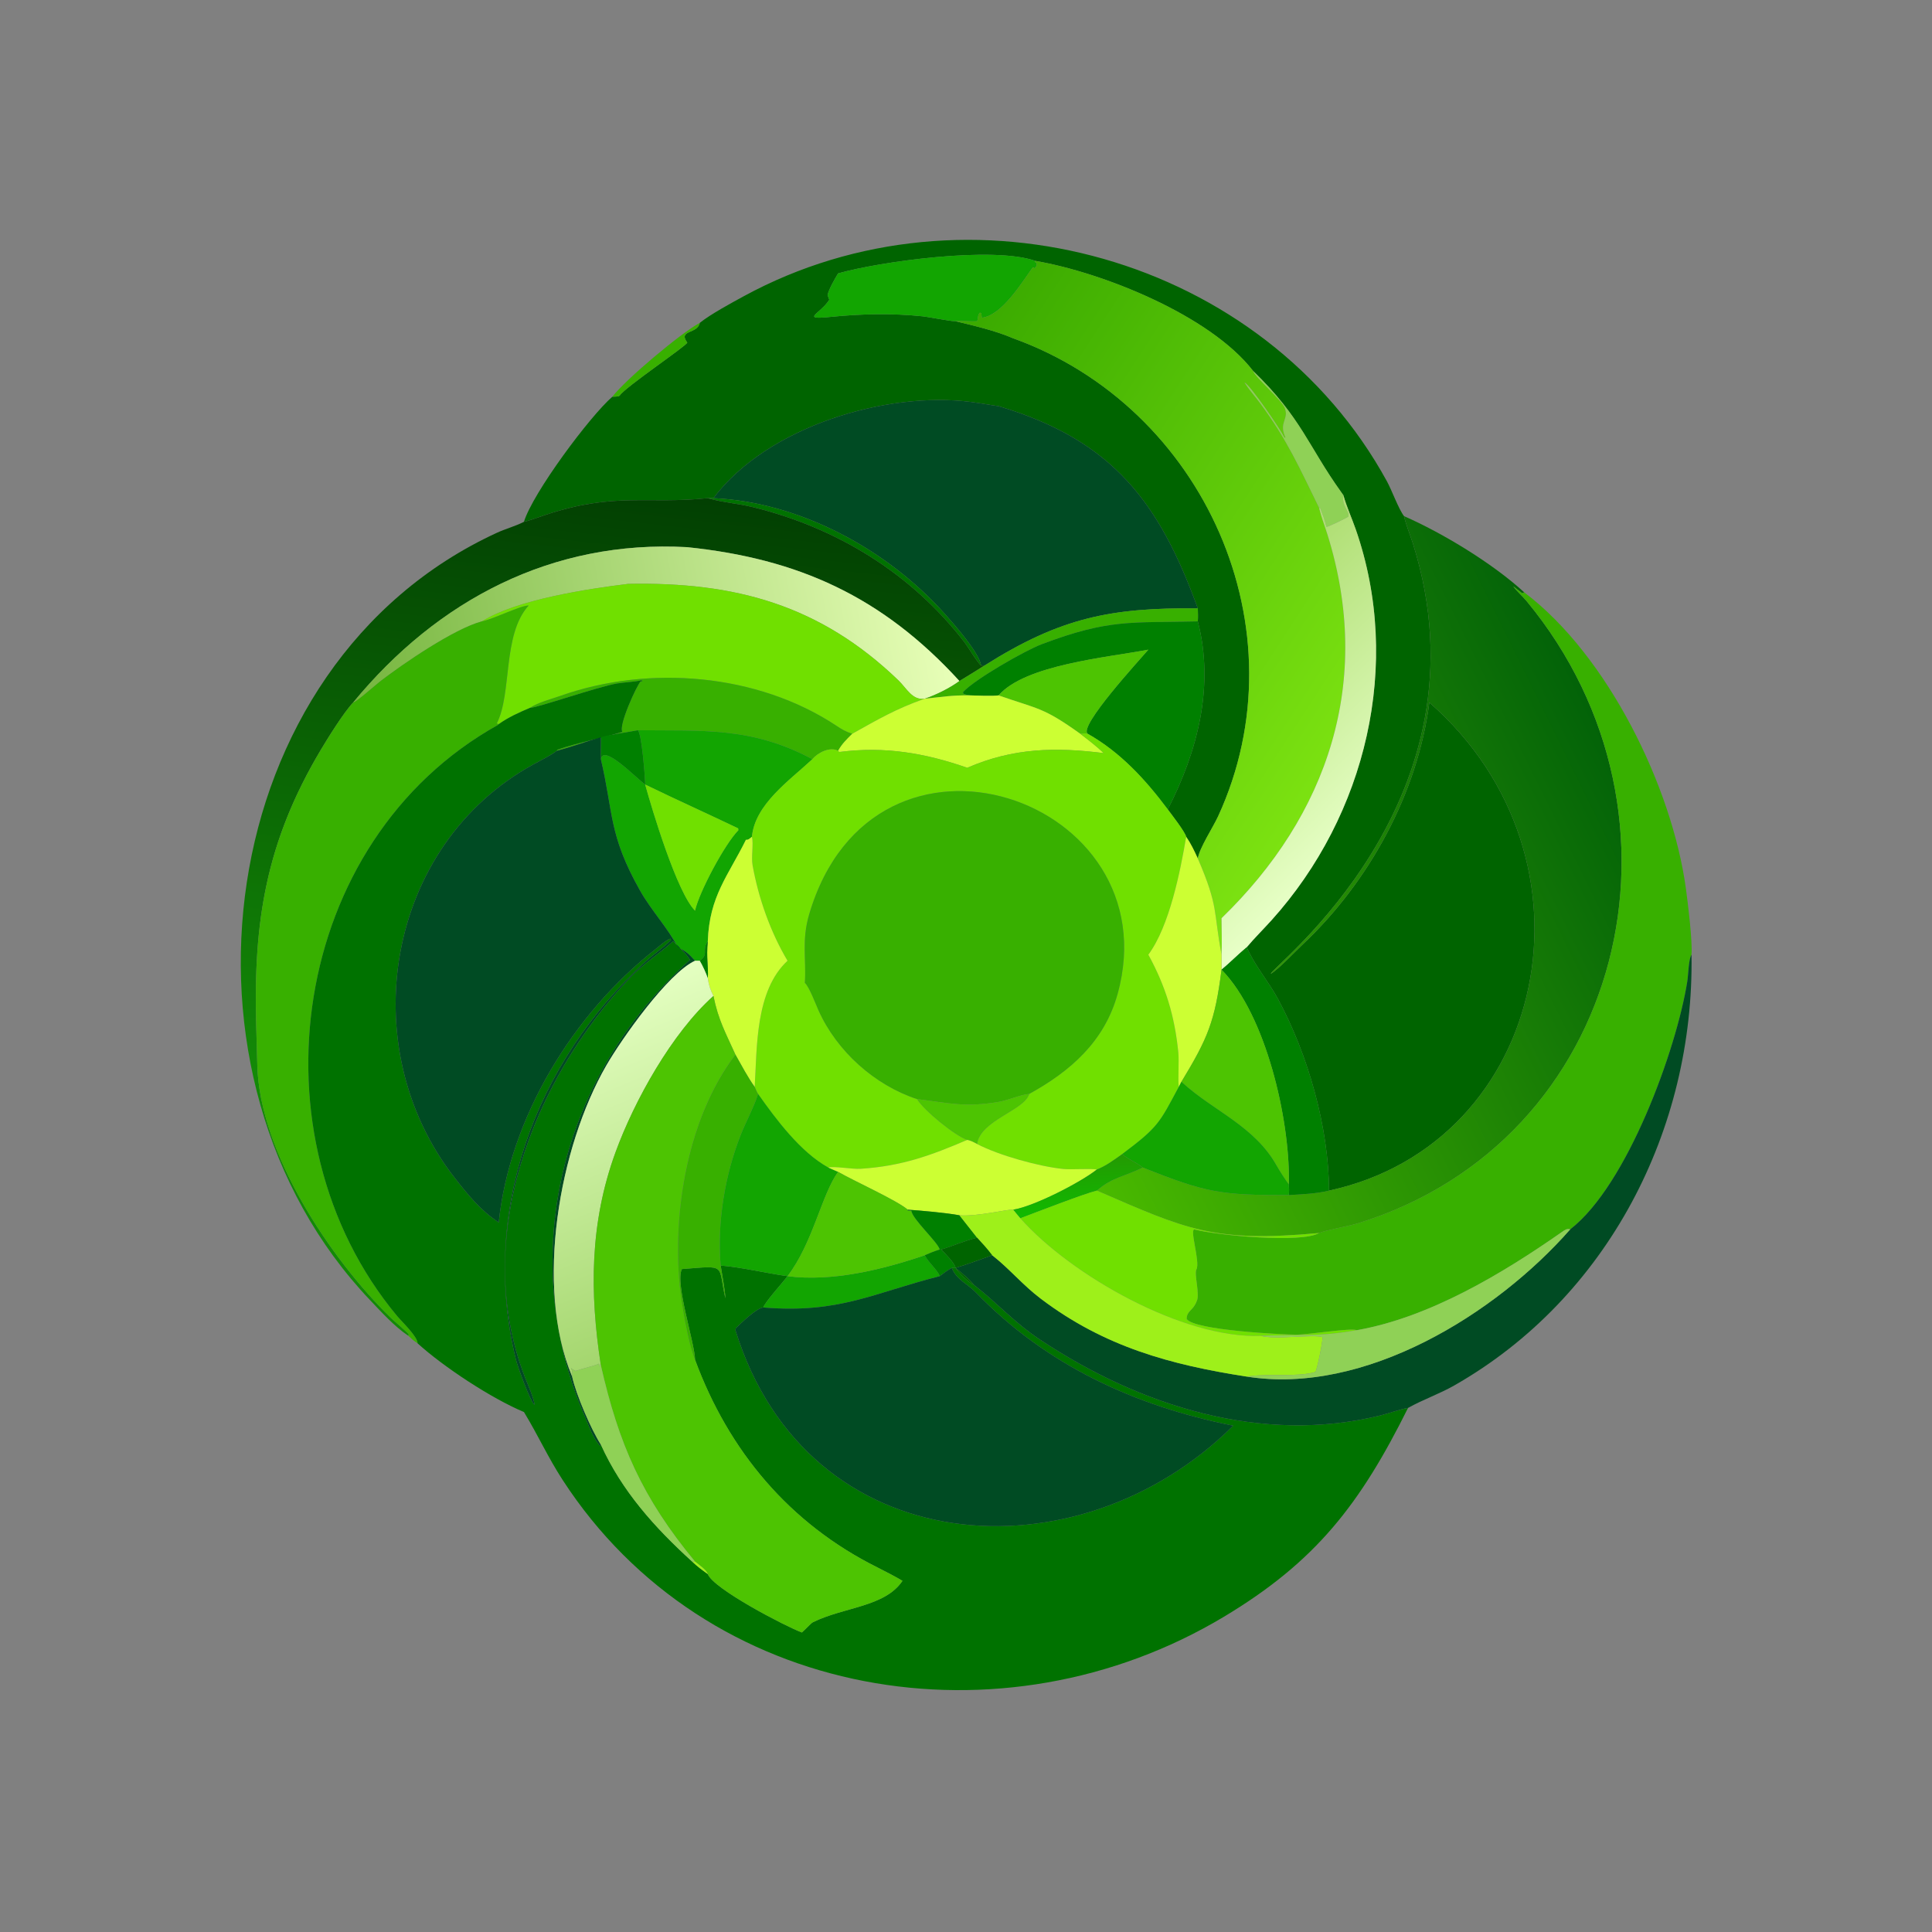
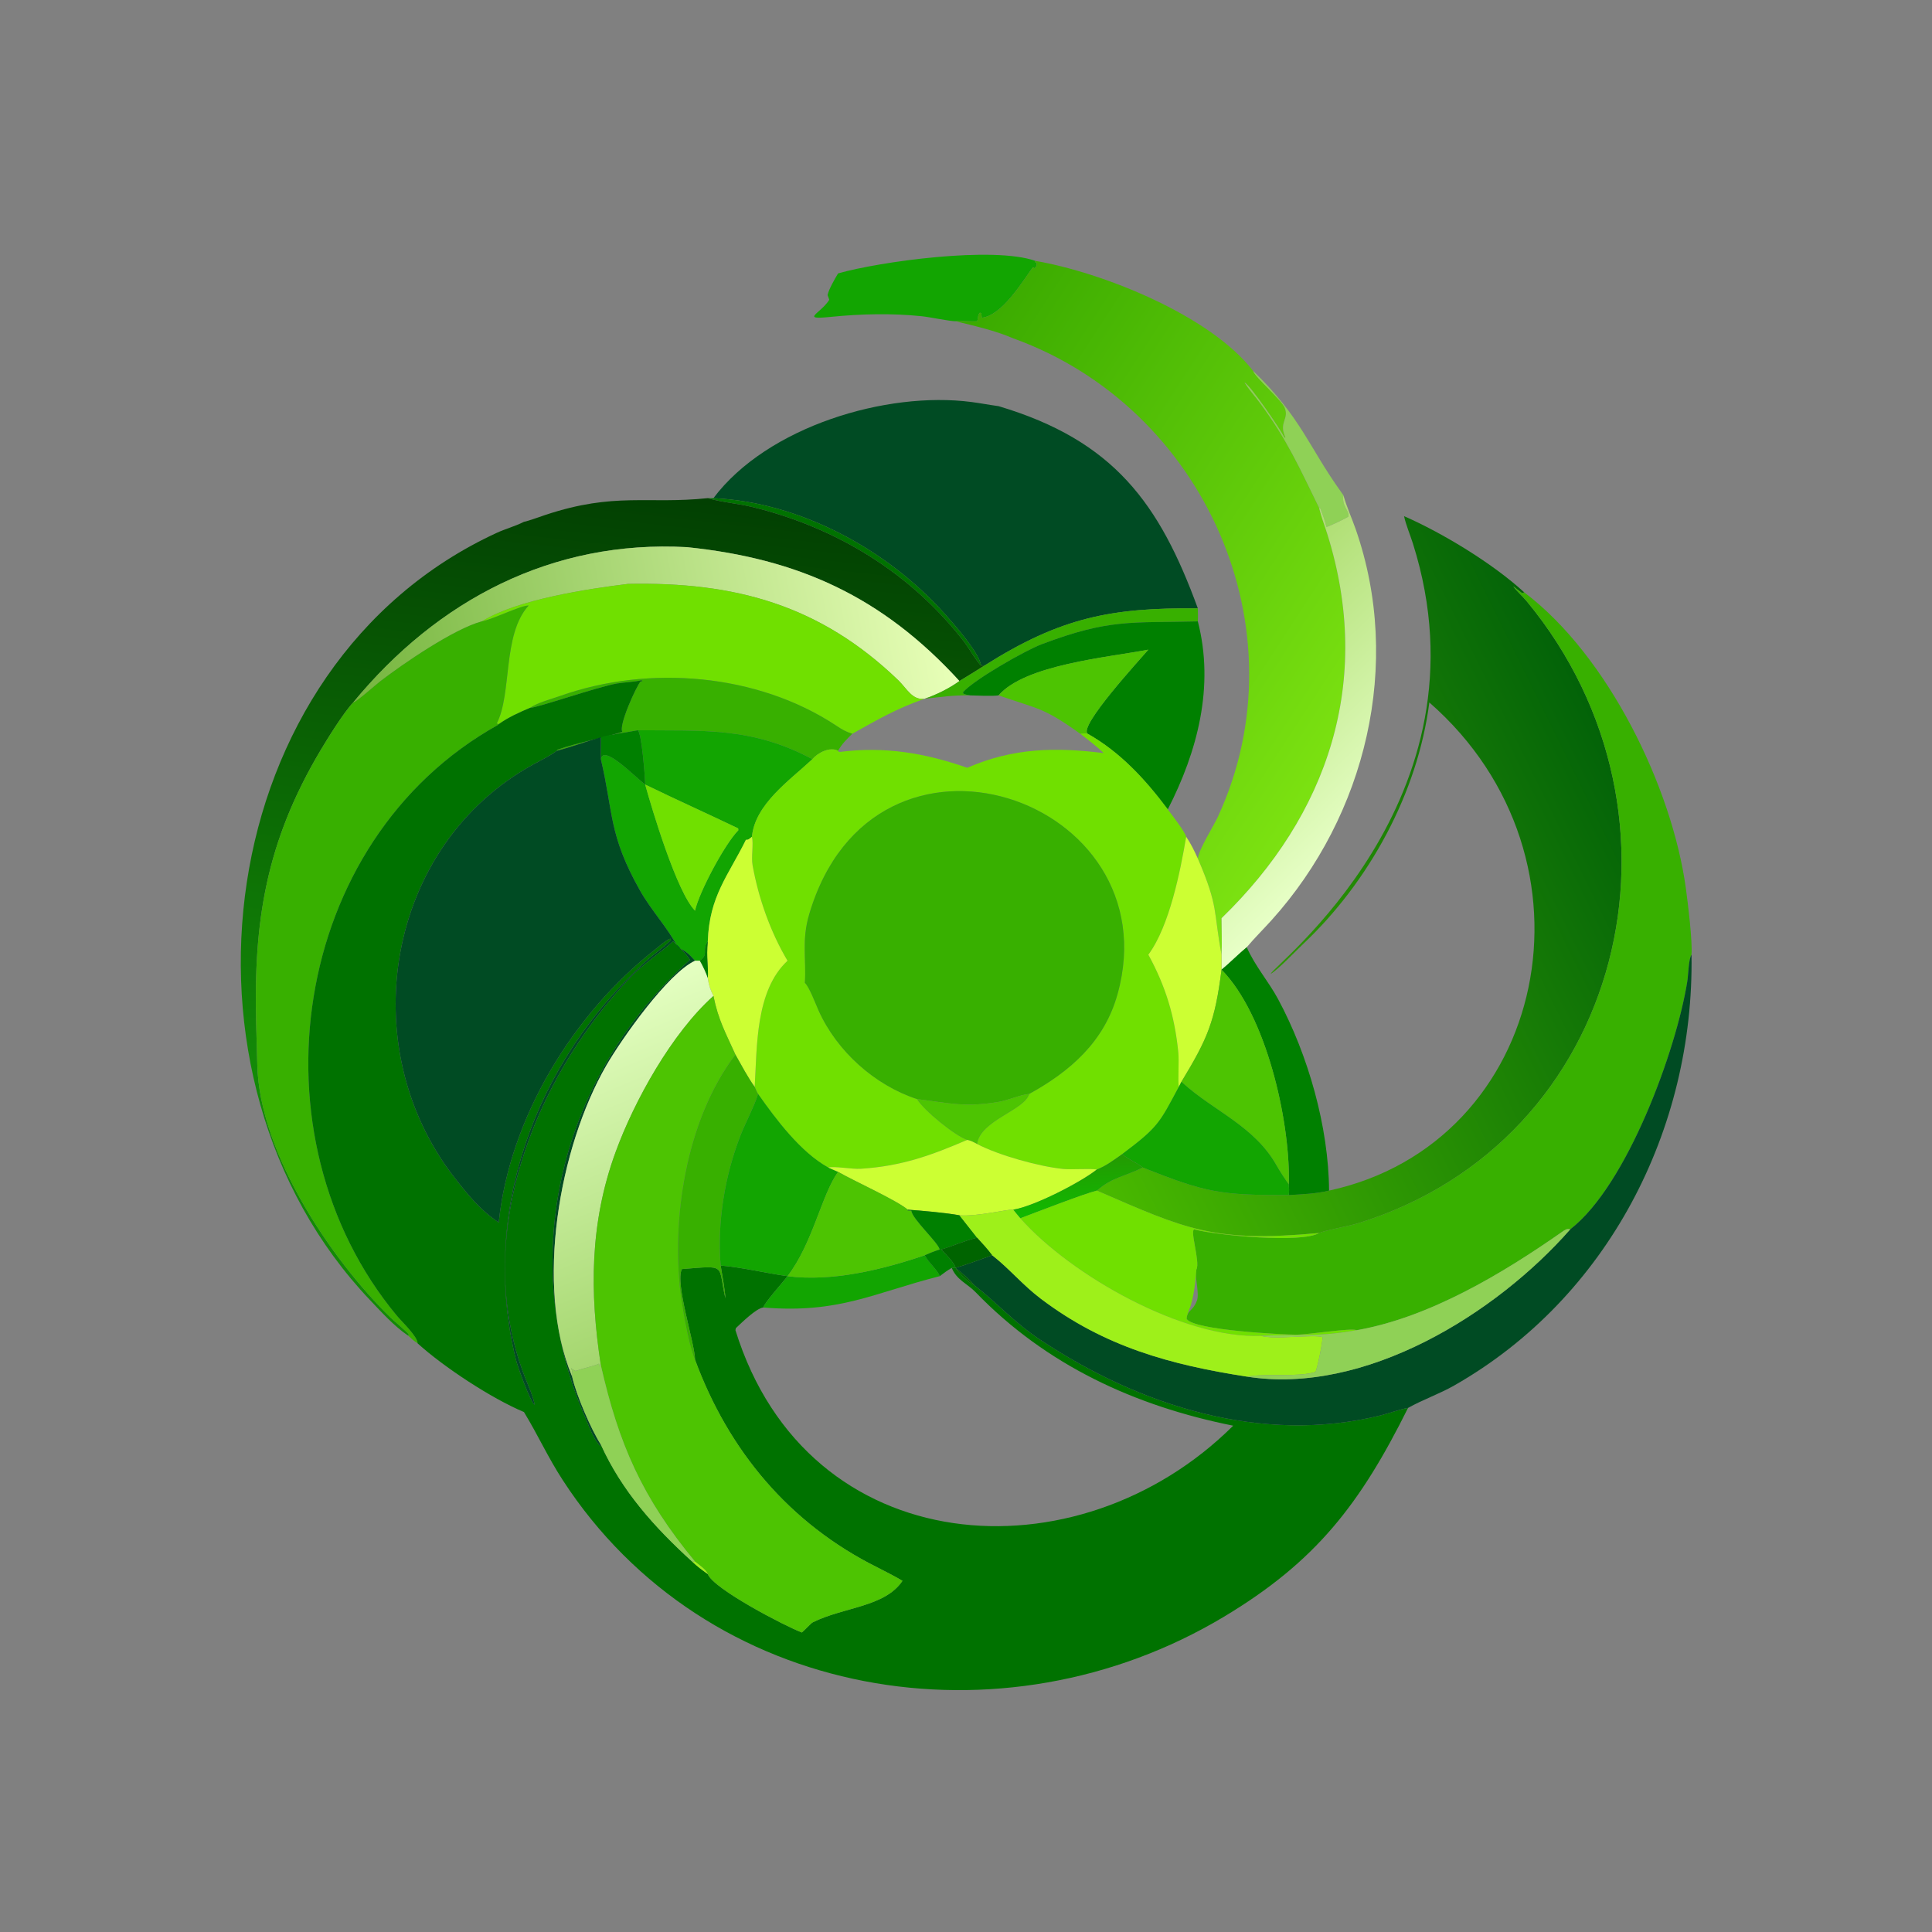
<svg xmlns="http://www.w3.org/2000/svg" width="1024" height="1024" viewBox="0 0 1024 1024">
  <rect x="0" y="0" width="1024" height="1024" fill="#808080" stroke="none" />
-   <path fill="#006400" transform="scale(2 2)" d="M274.41 69.144C263.213 65.165 233.108 69.32 222.104 72.452C221.269 73.825 219.609 76.722 219.314 78.191L219.767 79.442C217.434 83.181 211.897 84.816 220.127 83.979C228.08 83.171 236.363 82.985 244.32 83.808C246.33 84.016 251.832 85.159 253.223 85.133C258.211 86.341 263.825 87.632 268.512 89.662C319.16 107.9 345.584 166.912 322.788 216.385C321.485 219.213 317.822 224.804 317.436 227.523C316.53 225.517 315.601 223.567 314.353 221.753C314.014 220.386 310.516 215.902 309.474 214.498C317.324 199.173 321.902 181.943 317.436 164.672C317.509 163.443 317.471 162.441 317.436 161.219C307.288 133.423 295.194 116.741 264.633 107.636C262.227 107.307 259.839 106.85 257.439 106.536C234.943 103.59 203.347 113.04 189.067 132.012L187.579 132.012C171.527 133.698 162.979 130.361 144.622 136.43C143.407 136.831 139.844 138.138 138.85 138.287C141.202 130.621 156.313 110.306 162.277 105.141C162.839 105.091 164.01 105.163 164.253 104.792C165.701 102.579 181.948 91.659 182.133 90.793C179.621 87.36 184.837 88.601 185.442 85.57C188.222 83.325 193.859 80.271 197.081 78.516C256.551 46.121 335.078 68.122 367.564 127.58C368.875 129.979 370.628 134.889 372.084 136.783C372.594 139.105 373.697 141.703 374.425 144.002C395.955 212.038 336.546 256.502 336.786 258.074C338.862 256.815 343.285 252.11 345.242 250.268C362.786 233.753 375.704 210.194 378.788 186.16C426.274 227.643 410.227 302.986 352.215 315.522C352.113 298.65 346.67 279.574 338.7 264.764C336.179 260.08 332.64 256.104 330.398 251.027C332.448 248.588 334.882 246.187 337.017 243.814C362.059 215.986 371.695 175.918 359.276 140.254C358.233 137.257 356.889 134.373 356.011 131.236L355.393 130.363C346.664 118.19 344.922 110.716 332.109 98.324C320.677 83.517 292.072 72.165 274.41 69.144Z" />
  <path fill="#12A501" transform="scale(2 2)" d="M274.41 69.144L274.246 69.409L274.7 69.683C274.746 70.654 274.842 70.182 274.234 71.102L273.727 70.827C270.842 74.775 265.56 83.598 260.192 84.208L260.047 83.004L259.683 82.861C258.966 83.638 259.345 84.319 258.934 85.133C257.28 85.248 254.397 84.972 253.223 85.133C251.832 85.159 246.33 84.016 244.32 83.808C236.363 82.985 228.08 83.171 220.127 83.979C211.897 84.816 217.434 83.181 219.767 79.442L219.314 78.191C219.609 76.722 221.269 73.825 222.104 72.452C233.108 69.32 263.213 65.165 274.41 69.144Z" />
  <defs>
    <linearGradient id="gradient_0" gradientUnits="userSpaceOnUse" x1="239.295" y1="111.811" x2="361.259" y2="191.212">
      <stop offset="0" stop-color="#3AAA00" />
      <stop offset="1" stop-color="#7CE211" />
    </linearGradient>
  </defs>
  <path fill="url(#gradient_0)" transform="scale(2 2)" d="M258.934 85.133C259.345 84.319 258.966 83.638 259.683 82.861L260.047 83.004L260.192 84.208C265.56 83.598 270.842 74.775 273.727 70.827L274.234 71.102C274.842 70.182 274.746 70.654 274.7 69.683L274.246 69.409L274.41 69.144C292.072 72.165 320.677 83.517 332.109 98.324C332.604 99.974 339.64 105.968 340.478 108.098C341.617 110.995 339.063 111.846 340.419 115.343L340.662 115.976L340.394 115.949C339.386 113.889 331.363 102.068 329.806 101.38C331.034 103.288 332.538 104.947 333.891 106.771C341.179 116.601 344.464 124.165 349.583 134.577L349.682 135.002C350.184 137.098 351.121 139.512 351.771 141.59C363.962 180.53 351.944 216.016 323.721 243.33C323.73 246.187 323.867 250.238 323.721 252.999C321.529 241.398 323.019 240.455 317.436 227.523C317.822 224.804 321.485 219.213 322.788 216.385C345.584 166.912 319.16 107.9 268.512 89.662C263.825 87.632 258.211 86.341 253.223 85.133C254.397 84.972 257.28 85.248 258.934 85.133Z" />
-   <path fill="#38B000" transform="scale(2 2)" d="M162.277 105.141C165.813 100.538 180.434 88.245 185.442 85.57C184.837 88.601 179.621 87.36 182.133 90.793C181.948 91.659 165.701 102.579 164.253 104.792C164.01 105.163 162.839 105.091 162.277 105.141Z" />
  <path fill="#8FD156" transform="scale(2 2)" d="M349.583 134.577C344.464 124.165 341.179 116.601 333.891 106.771C332.538 104.947 331.034 103.288 329.806 101.38C331.363 102.068 339.386 113.889 340.394 115.949L340.662 115.976L340.419 115.343C339.063 111.846 341.617 110.995 340.478 108.098C339.64 105.968 332.604 99.974 332.109 98.324C344.922 110.716 346.664 118.19 355.393 130.363L356.011 131.236C355.524 134.216 357.586 135.181 357.343 136.902C356.962 137.218 352.195 139.573 351.51 139.622C351.145 137.938 350.497 136.337 349.898 134.726L349.583 134.577Z" />
  <path fill="#004B23" transform="scale(2 2)" d="M189.067 132.012C203.347 113.04 234.943 103.59 257.439 106.536C259.839 106.85 262.227 107.307 264.633 107.636C295.194 116.741 307.288 133.423 317.436 161.219C294.53 161.023 281.189 163.559 260.905 176.373L260.004 176.373C259.485 172.934 252.806 165.391 250.379 162.678C235.175 145.68 212.111 133.081 189.067 132.012Z" />
  <defs>
    <linearGradient id="gradient_1" gradientUnits="userSpaceOnUse" x1="317.586" y1="171.919" x2="362.66" y2="219.01">
      <stop offset="0" stop-color="#B0DF75" />
      <stop offset="1" stop-color="#E7FFC6" />
    </linearGradient>
  </defs>
  <path fill="url(#gradient_1)" transform="scale(2 2)" d="M349.583 134.577L349.898 134.726C350.497 136.337 351.145 137.938 351.51 139.622C352.195 139.573 356.962 137.218 357.343 136.902C357.586 135.181 355.524 134.216 356.011 131.236C356.889 134.373 358.233 137.257 359.276 140.254C371.695 175.918 362.059 215.986 337.017 243.814C334.882 246.187 332.448 248.588 330.398 251.027C328.14 252.892 325.685 255.405 323.721 256.963L323.721 252.999C323.867 250.238 323.73 246.187 323.721 243.33C351.944 216.016 363.962 180.53 351.771 141.59C351.121 139.512 350.184 137.098 349.682 135.002L349.583 134.577Z" />
  <path fill="#007200" transform="scale(2 2)" d="M187.579 132.012L189.067 132.012C212.111 133.081 235.175 145.68 250.379 162.678C252.806 165.391 259.485 172.934 260.004 176.373C259.073 175.714 256.558 171.463 255.634 170.261C241.531 151.927 221.623 139.746 199.236 134.332C195.436 133.413 191.359 133.13 187.783 132.074L187.579 132.012Z" />
  <defs>
    <linearGradient id="gradient_2" gradientUnits="userSpaceOnUse" x1="170.773" y1="130.874" x2="152.537" y2="293.77">
      <stop offset="0" stop-color="#024002" />
      <stop offset="1" stop-color="#138A07" />
    </linearGradient>
  </defs>
  <path fill="url(#gradient_2)" transform="scale(2 2)" d="M138.85 138.287C139.844 138.138 143.407 136.831 144.622 136.43C162.979 130.361 171.527 133.698 187.579 132.012L187.783 132.074C191.359 133.13 195.436 133.413 199.236 134.332C221.623 139.746 241.531 151.927 255.634 170.261C256.558 171.463 259.073 175.714 260.004 176.373L260.905 176.373C258.694 177.761 256.503 179.138 254.262 180.48C233.771 158.046 211.435 148.02 182.042 145C146.362 143.037 115.968 158.967 93.599 186.16C91.102 188.796 86.859 195.621 84.939 198.852C70.517 223.131 67.158 244.176 67.888 271.407L68.192 282.272C68.771 305.38 87.51 333.613 103.578 349.231C104.463 350.092 107.958 352.991 108.341 353.64L108.214 354.004C104.515 351.52 101.11 347.744 98.049 344.523C42.001 285.547 55.838 176.097 131.695 141.187C134.025 140.115 136.547 139.467 138.85 138.287Z" />
  <defs>
    <linearGradient id="gradient_3" gradientUnits="userSpaceOnUse" x1="427.726" y1="201.148" x2="273.016" y2="277.591">
      <stop offset="0" stop-color="#036308" />
      <stop offset="1" stop-color="#49B900" />
    </linearGradient>
  </defs>
  <path fill="url(#gradient_3)" transform="scale(2 2)" d="M372.084 136.783C382.326 141.268 395.651 149.353 403.93 156.974L403.408 157.232L401.016 155.38C402.087 156.813 403.467 157.968 404.605 159.344C451.565 216.151 430.525 302.442 359.735 324.226C357.34 324.963 351.303 326.009 349.583 326.761C321.605 329.355 314.348 325.795 290.687 315.522C294.74 311.948 298.265 311.725 302.851 309.406C319.727 316.099 323.363 316.744 341.548 316.709C345.106 316.488 348.748 316.367 352.215 315.522C410.227 302.986 426.274 227.643 378.788 186.16C375.704 210.194 362.786 233.753 345.242 250.268C343.285 252.11 338.862 256.815 336.786 258.074C336.546 256.502 395.955 212.038 374.425 144.002C373.697 141.703 372.594 139.105 372.084 136.783Z" />
  <defs>
    <linearGradient id="gradient_4" gradientUnits="userSpaceOnUse" x1="93.719" y1="185.836" x2="249.39" y2="156.702">
      <stop offset="0" stop-color="#75B53E" />
      <stop offset="1" stop-color="#E8FFB8" />
    </linearGradient>
  </defs>
  <path fill="url(#gradient_4)" transform="scale(2 2)" d="M93.599 186.16C115.968 158.967 146.362 143.037 182.042 145C211.435 148.02 233.771 158.046 254.262 180.48C251.726 182.344 248.083 184.166 245.081 185.158L245.081 185.158C241.8 185.699 240.254 182.388 238.114 180.327C217.323 160.297 194.767 154.164 166.438 154.737C155.94 156.027 136.935 158.853 127.687 164.672C120.355 166.617 106.777 175.919 100.772 180.54C99.522 181.502 94.403 186.073 93.599 186.16Z" />
  <path fill="#70E000" transform="scale(2 2)" d="M127.687 164.672C136.935 158.853 155.94 156.027 166.438 154.737C194.767 154.164 217.323 160.297 238.114 180.327C240.254 182.388 241.8 185.699 245.081 185.158C237.444 187.842 232.711 190.636 225.861 194.454C224.115 193.905 223.132 193.314 221.628 192.317C200.741 178.466 171.88 176.12 148.432 184.437C146.044 185.284 142.495 186.183 140.44 187.594C137.499 188.852 134.783 190.052 132.17 191.907C131.995 191.848 131.82 191.79 131.645 191.731C135.754 183.709 133.071 168.22 140.094 160.473C138.157 160.376 130.46 164.186 127.687 164.672Z" />
  <path fill="#38B000" transform="scale(2 2)" d="M403.93 156.974C426.135 173.721 443.118 208.612 446.782 235.49C447.321 239.439 448.555 249.459 448.265 252.999C447.492 254.161 447.441 258.259 447.161 260.026C444.297 278.131 431.23 314.119 416.14 325.775C415.183 325.565 414.778 325.893 413.938 326.48C398.212 337.475 378.841 349.138 359.549 352.514C357.934 351.858 346.691 353.719 343.464 353.699C339.917 353.677 316.578 352.554 314.474 349.555C314.472 347.307 316.25 347.332 317.137 344.81C318.038 343.144 316.419 337.599 317.054 336.447C318.175 334.415 314.932 325.049 316.727 325.871C322.677 327.361 344.774 329.545 349.583 326.761C351.303 326.009 357.34 324.963 359.735 324.226C430.525 302.442 451.565 216.151 404.605 159.344C403.467 157.968 402.087 156.813 401.016 155.38L403.408 157.232L403.93 156.974Z" />
  <path fill="#38B000" transform="scale(2 2)" d="M93.599 186.16C94.403 186.073 99.522 181.502 100.772 180.54C106.777 175.919 120.355 166.617 127.687 164.672C130.46 164.186 138.157 160.376 140.094 160.473C133.071 168.22 135.754 183.709 131.645 191.731C131.82 191.79 131.995 191.848 132.17 191.907C132.091 191.984 132.013 192.06 131.935 192.136C76.896 222.782 65.705 301.274 105.236 348.747C106.526 350.297 110.707 354.217 110.663 355.993C109.567 355.263 109.179 354.912 108.214 354.004L108.341 353.64C107.958 352.991 104.463 350.092 103.578 349.231C87.51 333.613 68.771 305.38 68.192 282.272L67.888 271.407C67.158 244.176 70.517 223.131 84.939 198.852C86.859 195.621 91.102 188.796 93.599 186.16Z" />
  <path fill="#38B000" transform="scale(2 2)" d="M260.905 176.373C281.189 163.559 294.53 161.023 317.436 161.219C317.471 162.441 317.509 163.443 317.436 164.672C299.702 165.111 294.036 163.934 276.063 170.726C271.625 172.404 258.151 180.111 255.191 183.455L255.356 183.862C256.164 184.157 256.308 184.159 257.135 184.285C251.936 184.221 250.009 184.677 245.081 185.158C248.083 184.166 251.726 182.344 254.262 180.48C256.503 179.138 258.694 177.761 260.905 176.373Z" />
  <path fill="green" transform="scale(2 2)" d="M257.135 184.285C256.308 184.159 256.164 184.157 255.356 183.862L255.191 183.455C258.151 180.111 271.625 172.404 276.063 170.726C294.036 163.934 299.702 165.111 317.436 164.672C321.902 181.943 317.324 199.173 309.474 214.498C303.566 206.602 296.92 199.334 288.251 194.454C285.76 192.529 301.873 175.04 304.325 172.165C293.547 174.227 271.67 176.131 264.633 184.285C262.963 184.527 258.966 184.336 257.135 184.285Z" />
  <path fill="#4DC402" transform="scale(2 2)" d="M264.633 184.285C271.67 176.131 293.547 174.227 304.325 172.165C301.873 175.04 285.76 192.529 288.251 194.454C287.599 194.28 286.96 194.396 286.277 194.454C276.402 187.38 275.297 188.003 264.633 184.285Z" />
  <path fill="#38B000" transform="scale(2 2)" d="M140.44 187.594C142.495 186.183 146.044 185.284 148.432 184.437C171.88 176.12 200.741 178.466 221.628 192.317C223.132 193.314 224.115 193.905 225.861 194.454C224.346 195.96 223.171 197.074 222.104 198.953C219.905 197.811 216.703 199.479 215.275 201.185C199.139 192.542 186.037 193.717 169.053 193.521C166.383 194.03 161.567 194.689 159.232 195.359C155.533 196.463 151.173 198.026 147.587 198.953L147.682 198.69C153.655 196.618 159.726 195.625 164.936 193.931C163.845 192.369 168.627 181.855 169.779 180.559L170.264 180.537L170.004 180.265C168.123 180.736 165.593 180.79 163.568 181.123C158.536 181.951 142.117 187.675 140.44 187.594Z" />
  <path fill="#007200" transform="scale(2 2)" d="M132.17 191.907C134.783 190.052 137.499 188.852 140.44 187.594C142.117 187.675 158.536 181.951 163.568 181.123C165.593 180.79 168.123 180.736 170.004 180.265L170.264 180.537L169.779 180.559C168.627 181.855 163.845 192.369 164.936 193.931C159.726 195.625 153.655 196.618 147.682 198.69L147.587 198.953C145.979 200.196 143.266 201.528 141.485 202.501C102.166 223.982 93.372 277.515 120.578 312.24C124.151 316.801 127.36 320.768 132.17 323.954C135.062 296.193 151.939 268.585 173.656 251.583C174.58 250.859 176.63 249.014 177.657 248.763L177.822 249.123C175.684 251.225 173.198 252.884 171.032 254.862C141.682 281.667 127.188 321.33 136.707 360.252C137.194 362.242 140.443 371.187 141.601 372.264C141.818 371.324 139.556 366.118 139.134 365.029C124.887 328.279 141.102 286.454 166.9 259.171C170.393 255.478 174.803 252.72 178.377 249.436C179.478 250.449 182.2 253.147 182.857 254.36C148.707 285 136.555 332.964 155.035 375.496C156.085 377.913 157.218 381.331 159.063 383.195L159.232 382.838C164.797 395.15 173.529 404.839 183.428 413.84C184.886 415.213 185.943 415.974 187.579 417.16C189.014 421.041 208.136 430.999 212.504 432.626C213.174 432.085 214.926 430.165 215.396 429.93C223.647 425.836 234.478 425.911 239.163 418.939C237.703 418.027 234.138 416.188 232.494 415.368C209.201 403.758 193.103 384.496 184.193 360.341C184.17 356.047 178.825 340.075 180.699 336.319C192.869 335.373 190.119 334.966 192.237 344.073C192.219 342.397 191.307 337.334 190.985 335.38C196.834 335.882 202.842 337.379 208.7 338.2C207.461 339.858 202.608 345.223 202.284 346.5C200.408 346.688 196.485 350.601 195.003 351.973L194.901 352.514C213.976 414.066 285.623 418.814 326.811 377.822C300.736 372.6 277.238 361.799 258.543 342.442C256.378 340.201 253.479 339.171 252.227 336.004L253.223 336.004C253.8 337.004 256.836 340.116 258.039 340.453L258.239 340.606C264.357 345.364 268.719 350.427 275.613 355.011C302.075 372.604 334.363 382.871 365.868 375.094C367.762 374.627 371.657 373.297 373.147 373.114C360.486 398.529 348.819 413.788 324.351 428.456C265.738 463.595 187.149 450.879 149.082 392.167C145.233 386.23 142.581 380.357 139.024 374.485L138.85 374.202C130.249 370.601 117.543 362.253 110.663 355.993C110.707 354.217 106.526 350.297 105.236 348.747C65.705 301.274 76.896 222.782 131.935 192.136C132.013 192.06 132.091 191.984 132.17 191.907Z" />
-   <path fill="#CF3" transform="scale(2 2)" d="M245.081 185.158C250.009 184.677 251.936 184.221 257.135 184.285C258.966 184.336 262.963 184.527 264.633 184.285C275.297 188.003 276.402 187.38 286.277 194.454C288.48 196.156 290.48 197.648 292.497 199.579C279.783 197.992 268.556 198.152 256.332 203.47C245.132 199.557 234.463 197.76 222.616 199.264C222.266 199.308 222.218 199.152 222.104 198.953C223.171 197.074 224.346 195.96 225.861 194.454C232.711 190.636 237.444 187.842 245.081 185.158L245.081 185.158Z" />
  <path fill="#12A501" transform="scale(2 2)" d="M169.053 193.521C186.037 193.717 199.139 192.542 215.275 201.185L215.04 201.408C209.237 206.822 200.037 213.181 199.272 221.753C198.793 222.115 198.32 222.657 197.683 222.542C192.996 232.053 187.974 237.495 187.579 249.436C185.849 251.944 187.989 252.831 185.442 254.61L184.193 254.61C182.414 252.653 181.944 252.213 179.622 251.027C176.895 245.796 172.618 241.333 169.618 236.018C161.232 221.16 162.593 215.43 159.232 201.185C159.879 197.146 168.099 205.734 170.978 207.914L170.97 207.541C170.917 205.564 170.058 194.475 169.053 193.521ZM184.193 241.342C185.278 236.405 192.052 223.7 195.674 220.024L195.621 219.522C187.396 215.586 179.336 211.969 170.978 207.914C172.752 214.375 179.384 236.521 184.193 241.342Z" />
  <path fill="green" transform="scale(2 2)" d="M159.232 195.359C161.567 194.689 166.383 194.03 169.053 193.521C170.058 194.475 170.917 205.564 170.97 207.541L170.978 207.914C168.099 205.734 159.879 197.146 159.232 201.185C159.149 199.68 159.275 197.096 159.232 195.359Z" />
  <path fill="#70E000" transform="scale(2 2)" d="M286.277 194.454C286.96 194.396 287.599 194.28 288.251 194.454C296.92 199.334 303.566 206.602 309.474 214.498C310.516 215.902 314.014 220.386 314.353 221.753C312.817 230.806 309.933 245.45 304.325 252.999C308.899 261.352 311.302 269.253 312.263 278.845C312.504 281.26 312.125 286.261 312.387 288.047C307.25 297.631 307.007 298.649 297.373 305.866C295.302 307.329 293.041 309.033 290.687 309.926C288.937 309.618 283.966 310.006 281.753 309.786C275.387 309.152 264.652 306.175 258.934 303.175C259.765 296.886 271.559 294.241 272.753 289.9C283.63 283.897 292.653 276.073 296.16 263.453C310.602 211.496 231.524 184.104 214.425 242.363C212.428 249.166 213.698 254.001 213.305 260.477C214.453 261.492 216.183 266.123 216.928 267.785C221.775 278.586 231.779 287.569 243.025 291.268C244.774 294.212 253.017 300.969 256.332 302.084C246.6 306.255 238.898 309.052 228.048 309.741C225.829 309.881 221.077 308.987 219.492 309.406C212.137 305.36 205.58 296.552 200.889 289.9C200.587 289.428 200.243 288.585 199.998 288.047C200.639 277.465 200.148 262.546 208.7 254.61C204.167 246.987 201.011 238.049 199.44 229.317C199.035 227.066 199.735 223.685 199.272 221.753C200.037 213.181 209.237 206.822 215.04 201.408L215.275 201.185C216.703 199.479 219.905 197.811 222.104 198.953C222.218 199.152 222.266 199.308 222.616 199.264C234.463 197.76 245.132 199.557 256.332 203.47C268.556 198.152 279.783 197.992 292.497 199.579C290.48 197.648 288.48 196.156 286.277 194.454Z" />
  <path fill="#004B23" transform="scale(2 2)" d="M147.587 198.953C151.173 198.026 155.533 196.463 159.232 195.359C159.275 197.096 159.149 199.68 159.232 201.185C162.593 215.43 161.232 221.16 169.618 236.018C172.618 241.333 176.895 245.796 179.622 251.027C181.944 252.213 182.414 252.653 184.193 254.61C176.967 257.924 164.687 275.403 160.655 282.405C148.217 304.002 141.627 340.863 151.623 364.812C152.675 369.633 156.616 378.73 159.232 382.838L159.063 383.195C157.218 381.331 156.085 377.913 155.035 375.496C136.555 332.964 148.707 285 182.857 254.36C182.2 253.147 179.478 250.449 178.377 249.436C174.803 252.72 170.393 255.478 166.9 259.171C141.102 286.454 124.887 328.279 139.134 365.029C139.556 366.118 141.818 371.324 141.601 372.264C140.443 371.187 137.194 362.242 136.707 360.252C127.188 321.33 141.682 281.667 171.032 254.862C173.198 252.884 175.684 251.225 177.822 249.123L177.657 248.763C176.63 249.014 174.58 250.859 173.656 251.583C151.939 268.585 135.062 296.193 132.17 323.954C127.36 320.768 124.151 316.801 120.578 312.24C93.372 277.515 102.166 223.982 141.485 202.501C143.266 201.528 145.979 200.196 147.587 198.953Z" />
  <path fill="#70E000" transform="scale(2 2)" d="M195.674 220.024C192.052 223.7 185.278 236.405 184.193 241.342C179.384 236.521 172.752 214.375 170.978 207.914C179.336 211.969 187.396 215.586 195.621 219.522L195.674 220.024Z" />
  <path fill="#38B000" transform="scale(2 2)" d="M272.753 289.9C270.206 290.16 267.266 291.568 264.644 292.012C255.64 293.537 251.345 292.29 243.025 291.268C231.779 287.569 221.775 278.586 216.928 267.785C216.183 266.123 214.453 261.492 213.305 260.477C213.698 254.001 212.428 249.166 214.425 242.363C231.524 184.104 310.602 211.496 296.16 263.453C292.653 276.073 283.63 283.897 272.753 289.9Z" />
  <path fill="#CF3" transform="scale(2 2)" d="M199.272 221.753C199.735 223.685 199.035 227.066 199.44 229.317C201.011 238.049 204.167 246.987 208.7 254.61C200.148 262.546 200.639 277.465 199.998 288.047C198.16 285.473 196.469 282.276 194.901 279.494C192.326 273.779 190.348 270.316 189.067 263.942C188.262 262.377 187.815 261.004 187.579 259.266C187.772 256.075 187.122 253.855 187.579 249.436C187.974 237.495 192.996 232.053 197.683 222.542C198.32 222.657 198.793 222.115 199.272 221.753Z" />
  <path fill="#CF3" transform="scale(2 2)" d="M304.325 252.999C309.933 245.45 312.817 230.806 314.353 221.753C315.601 223.567 316.53 225.517 317.436 227.523C323.019 240.455 321.529 241.398 323.721 252.999L323.721 256.963L323.721 256.963C321.984 270.732 320.033 275.233 313.09 286.681L312.387 288.047C312.125 286.261 312.504 281.26 312.263 278.845C311.302 269.253 308.899 261.352 304.325 252.999Z" />
  <path fill="green" transform="scale(2 2)" d="M185.442 254.61C187.989 252.831 185.849 251.944 187.579 249.436C187.122 253.855 187.772 256.075 187.579 259.266C187.185 257.984 186.133 255.755 185.442 254.61Z" />
  <path fill="green" transform="scale(2 2)" d="M323.721 256.963C325.685 255.405 328.14 252.892 330.398 251.027C332.64 256.104 336.179 260.08 338.7 264.764C346.67 279.574 352.113 298.65 352.215 315.522C348.748 316.367 345.106 316.488 341.548 316.709C341.658 315.517 341.63 315.09 341.548 313.881L341.568 312.814C341.744 296.664 335.599 269.085 323.721 256.963L323.721 256.963Z" />
  <path fill="#004B23" transform="scale(2 2)" d="M416.14 325.775C431.23 314.119 444.297 278.131 447.161 260.026C447.441 258.259 447.492 254.161 448.265 252.999C449.015 299.293 426.081 343.988 385.378 367.171C381.474 369.395 377.034 370.926 373.147 373.114C371.657 373.297 367.762 374.627 365.868 375.094C334.363 382.871 302.075 372.604 275.613 355.011C268.719 350.427 264.357 345.364 258.239 340.606L258.039 340.453C256.614 338.728 254.938 337.423 253.223 336.004C256.44 335.031 259.764 333.801 262.938 332.653L263.242 332.891C267.629 336.371 271.115 340.612 275.822 344.173C292.653 356.909 310.165 361.681 330.398 364.812C361.657 369.783 396.392 348.278 416.14 325.775Z" />
  <defs>
    <linearGradient id="gradient_5" gradientUnits="userSpaceOnUse" x1="185.523" y1="350.206" x2="151.43" y2="268.483">
      <stop offset="0" stop-color="#A4D66E" />
      <stop offset="1" stop-color="#E4FFC1" />
    </linearGradient>
  </defs>
  <path fill="url(#gradient_5)" transform="scale(2 2)" d="M151.623 364.812C141.627 340.863 148.217 304.002 160.655 282.405C164.687 275.403 176.967 257.924 184.193 254.61L185.442 254.61C186.133 255.755 187.185 257.984 187.579 259.266C187.815 261.004 188.262 262.377 189.067 263.942C178.083 273.764 168.115 291.645 163.1 305.416C156.265 324.187 156.255 342.52 159.232 361.831L158.927 362.176L158.747 361.378C157.789 361.905 154.159 362.735 152.555 363.31L151.599 362.833L151.532 362.515L151.413 362.734C151.701 363.443 151.755 364.054 151.623 364.812Z" />
  <path fill="#4DC402" transform="scale(2 2)" d="M323.721 256.963C335.599 269.085 341.744 296.664 341.568 312.814L341.548 313.881C340.653 312.685 339.025 310.164 338.307 308.882C332.452 298.419 321.557 294.404 313.416 286.98L313.09 286.681C320.033 275.233 321.984 270.732 323.721 256.963Z" />
  <path fill="#4DC402" transform="scale(2 2)" d="M189.067 263.942C190.348 270.316 192.326 273.779 194.901 279.494C181.711 296.788 177.623 323.753 180.598 344.593C181.103 348.132 182.751 357.326 184.193 360.341C193.103 384.496 209.201 403.758 232.494 415.368C234.138 416.188 237.703 418.027 239.163 418.939C234.478 425.911 223.647 425.836 215.396 429.93C214.926 430.165 213.174 432.085 212.504 432.626C208.136 430.999 189.014 421.041 187.579 417.16C187.275 416.06 185.174 414.633 184.193 413.84C170.104 396.807 163.988 382.699 159.232 361.831C156.255 342.52 156.265 324.187 163.1 305.416C168.115 291.645 178.083 273.764 189.067 263.942Z" />
  <path fill="#38B000" transform="scale(2 2)" d="M184.193 360.341C182.751 357.326 181.103 348.132 180.598 344.593C177.623 323.753 181.711 296.788 194.901 279.494C196.469 282.276 198.16 285.473 199.998 288.047C200.243 288.585 200.587 289.428 200.889 289.9L200.777 290.258C199.722 293.554 197.632 297.371 196.309 300.723C192.13 311.31 189.998 323.931 190.985 335.38C191.307 337.334 192.219 342.397 192.237 344.073C190.119 334.966 192.869 335.373 180.699 336.319C178.825 340.075 184.17 356.047 184.193 360.341Z" />
  <path fill="#12A501" transform="scale(2 2)" d="M313.09 286.681L313.416 286.98C321.557 294.404 332.452 298.419 338.307 308.882C339.025 310.164 340.653 312.685 341.548 313.881C341.63 315.09 341.658 315.517 341.548 316.709C323.363 316.744 319.727 316.099 302.851 309.406C301.032 307.956 299.101 307.322 297.373 305.866C307.007 298.649 307.25 297.631 312.387 288.047L313.09 286.681Z" />
  <path fill="#4DC402" transform="scale(2 2)" d="M243.025 291.268C251.345 292.29 255.64 293.537 264.644 292.012C267.266 291.568 270.206 290.16 272.753 289.9C271.559 294.241 259.765 296.886 258.934 303.175C257.835 302.597 257.512 302.376 256.332 302.084C253.017 300.969 244.774 294.212 243.025 291.268Z" />
  <path fill="#12A501" transform="scale(2 2)" d="M190.985 335.38C189.998 323.931 192.13 311.31 196.309 300.723C197.632 297.371 199.722 293.554 200.777 290.258L200.889 289.9C205.58 296.552 212.137 305.36 219.492 309.406L222.104 310.555C217.739 316.55 215.449 329.384 208.7 338.2C220.577 339.734 233.865 336.458 245.081 332.653C246.006 334.572 248.579 336.657 249.033 338.2C231.487 342.639 222.461 348.161 202.284 346.5C202.608 345.223 207.461 339.858 208.7 338.2C202.842 337.379 196.834 335.882 190.985 335.38Z" />
  <path fill="#CF3" transform="scale(2 2)" d="M256.332 302.084C257.512 302.376 257.835 302.597 258.934 303.175C264.652 306.175 275.387 309.152 281.753 309.786C283.966 310.006 288.937 309.618 290.687 309.926C286.389 313.352 273.96 319.729 268.512 320.576C267.388 320.361 258.906 322.461 254.262 322.065C250.994 321.432 243.885 320.797 240.563 320.576C237.705 318.111 226.292 312.973 222.104 310.555L219.492 309.406C221.077 308.987 225.829 309.881 228.048 309.741C238.898 309.052 246.6 306.255 256.332 302.084Z" />
  <defs>
    <linearGradient id="gradient_6" gradientUnits="userSpaceOnUse" x1="285.774" y1="321.375" x2="285.156" y2="307.009">
      <stop offset="0" stop-color="#11B900" />
      <stop offset="1" stop-color="#239B02" />
    </linearGradient>
  </defs>
  <path fill="url(#gradient_6)" transform="scale(2 2)" d="M290.687 309.926C293.041 309.033 295.302 307.329 297.373 305.866C299.101 307.322 301.032 307.956 302.851 309.406C298.265 311.725 294.74 311.948 290.687 315.522C287.208 316.375 274.71 321.234 270.386 322.851C269.784 322.186 269.092 321.285 268.512 320.576C273.96 319.729 286.389 313.352 290.687 309.926Z" />
  <path fill="#4DC402" transform="scale(2 2)" d="M222.104 310.555C226.292 312.973 237.705 318.111 240.563 320.576L240.51 320.779L241.538 320.838C241.606 322.912 248.669 329.308 249.033 331.133C247.505 331.622 246.553 332.012 245.081 332.653C233.865 336.458 220.577 339.734 208.7 338.2C215.449 329.384 217.739 316.55 222.104 310.555Z" />
-   <path fill="#70E000" transform="scale(2 2)" d="M270.386 322.851C274.71 321.234 287.208 316.375 290.687 315.522C314.348 325.795 321.605 329.355 349.583 326.761C344.774 329.545 322.677 327.361 316.727 325.871C314.932 325.049 318.175 334.415 317.054 336.447C316.419 337.599 318.038 343.144 317.137 344.81C316.25 347.332 314.472 347.307 314.474 349.555C316.578 352.554 339.917 353.677 343.464 353.699C346.691 353.719 357.934 351.858 359.549 352.514C349.549 354.335 343.493 353.597 334.118 354.004C313.557 354.845 283.833 338.005 270.386 322.851Z" />
+   <path fill="#70E000" transform="scale(2 2)" d="M270.386 322.851C274.71 321.234 287.208 316.375 290.687 315.522C314.348 325.795 321.605 329.355 349.583 326.761C344.774 329.545 322.677 327.361 316.727 325.871C314.932 325.049 318.175 334.415 317.054 336.447C316.25 347.332 314.472 347.307 314.474 349.555C316.578 352.554 339.917 353.677 343.464 353.699C346.691 353.719 357.934 351.858 359.549 352.514C349.549 354.335 343.493 353.597 334.118 354.004C313.557 354.845 283.833 338.005 270.386 322.851Z" />
  <path fill="green" transform="scale(2 2)" d="M249.033 331.133C248.669 329.308 241.606 322.912 241.538 320.838L240.51 320.779L240.563 320.576C243.885 320.797 250.994 321.432 254.262 322.065L258.934 328C255.374 328.887 252.834 330.094 249.449 331.133L249.033 331.133Z" />
  <path fill="#9EF01A" transform="scale(2 2)" d="M254.262 322.065C258.906 322.461 267.388 320.361 268.512 320.576C269.092 321.285 269.784 322.186 270.386 322.851C283.833 338.005 313.557 354.845 334.118 354.004C337.626 355.089 348.121 353.569 350.443 354.337C350.721 354.908 348.981 363.214 348.601 363.589C343.938 365.033 335.72 363.921 330.398 364.812C310.165 361.681 292.653 356.909 275.822 344.173C271.115 340.612 267.629 336.371 263.242 332.891L262.938 332.653C261.638 330.923 260.391 329.587 258.934 328L254.262 322.065Z" />
  <path fill="#8FD156" transform="scale(2 2)" d="M416.14 325.775C396.392 348.278 361.657 369.783 330.398 364.812C335.72 363.921 343.938 365.033 348.601 363.589C348.981 363.214 350.721 354.908 350.443 354.337C348.121 353.569 337.626 355.089 334.118 354.004C343.493 353.597 349.549 354.335 359.549 352.514C378.841 349.138 398.212 337.475 413.938 326.48C414.778 325.893 415.183 325.565 416.14 325.775Z" />
  <path fill="#006400" transform="scale(2 2)" d="M249.449 331.133C252.834 330.094 255.374 328.887 258.934 328C260.391 329.587 261.638 330.923 262.938 332.653C259.764 333.801 256.44 335.031 253.223 336.004C254.938 337.423 256.614 338.728 258.039 340.453C256.836 340.116 253.8 337.004 253.223 336.004C253.045 334.725 250.46 332.217 249.449 331.133Z" />
  <path fill="green" transform="scale(2 2)" d="M249.033 331.133L249.449 331.133C250.46 332.217 253.045 334.725 253.223 336.004L252.227 336.004C250.966 336.733 250.182 337.334 249.033 338.2C248.579 336.657 246.006 334.572 245.081 332.653C246.553 332.012 247.505 331.622 249.033 331.133Z" />
-   <path fill="#004B23" transform="scale(2 2)" d="M249.033 338.2C250.182 337.334 250.966 336.733 252.227 336.004C253.479 339.171 256.378 340.201 258.543 342.442C277.238 361.799 300.736 372.6 326.811 377.822C285.623 418.814 213.976 414.066 194.901 352.514L195.003 351.973C196.485 350.601 200.408 346.688 202.284 346.5C222.461 348.161 231.487 342.639 249.033 338.2Z" />
  <path fill="#8FD156" transform="scale(2 2)" d="M159.232 361.831C163.988 382.699 170.104 396.807 184.193 413.84L183.428 413.84C173.529 404.839 164.797 395.15 159.232 382.838C156.616 378.73 152.675 369.633 151.623 364.812C151.755 364.054 151.701 363.443 151.413 362.734L151.532 362.515L151.599 362.833L152.555 363.31C154.159 362.735 157.789 361.905 158.747 361.378L158.927 362.176L159.232 361.831Z" />
  <path fill="#9EF01A" transform="scale(2 2)" d="M183.428 413.84L184.193 413.84C185.174 414.633 187.275 416.06 187.579 417.16C185.943 415.974 184.886 415.213 183.428 413.84Z" />
</svg>